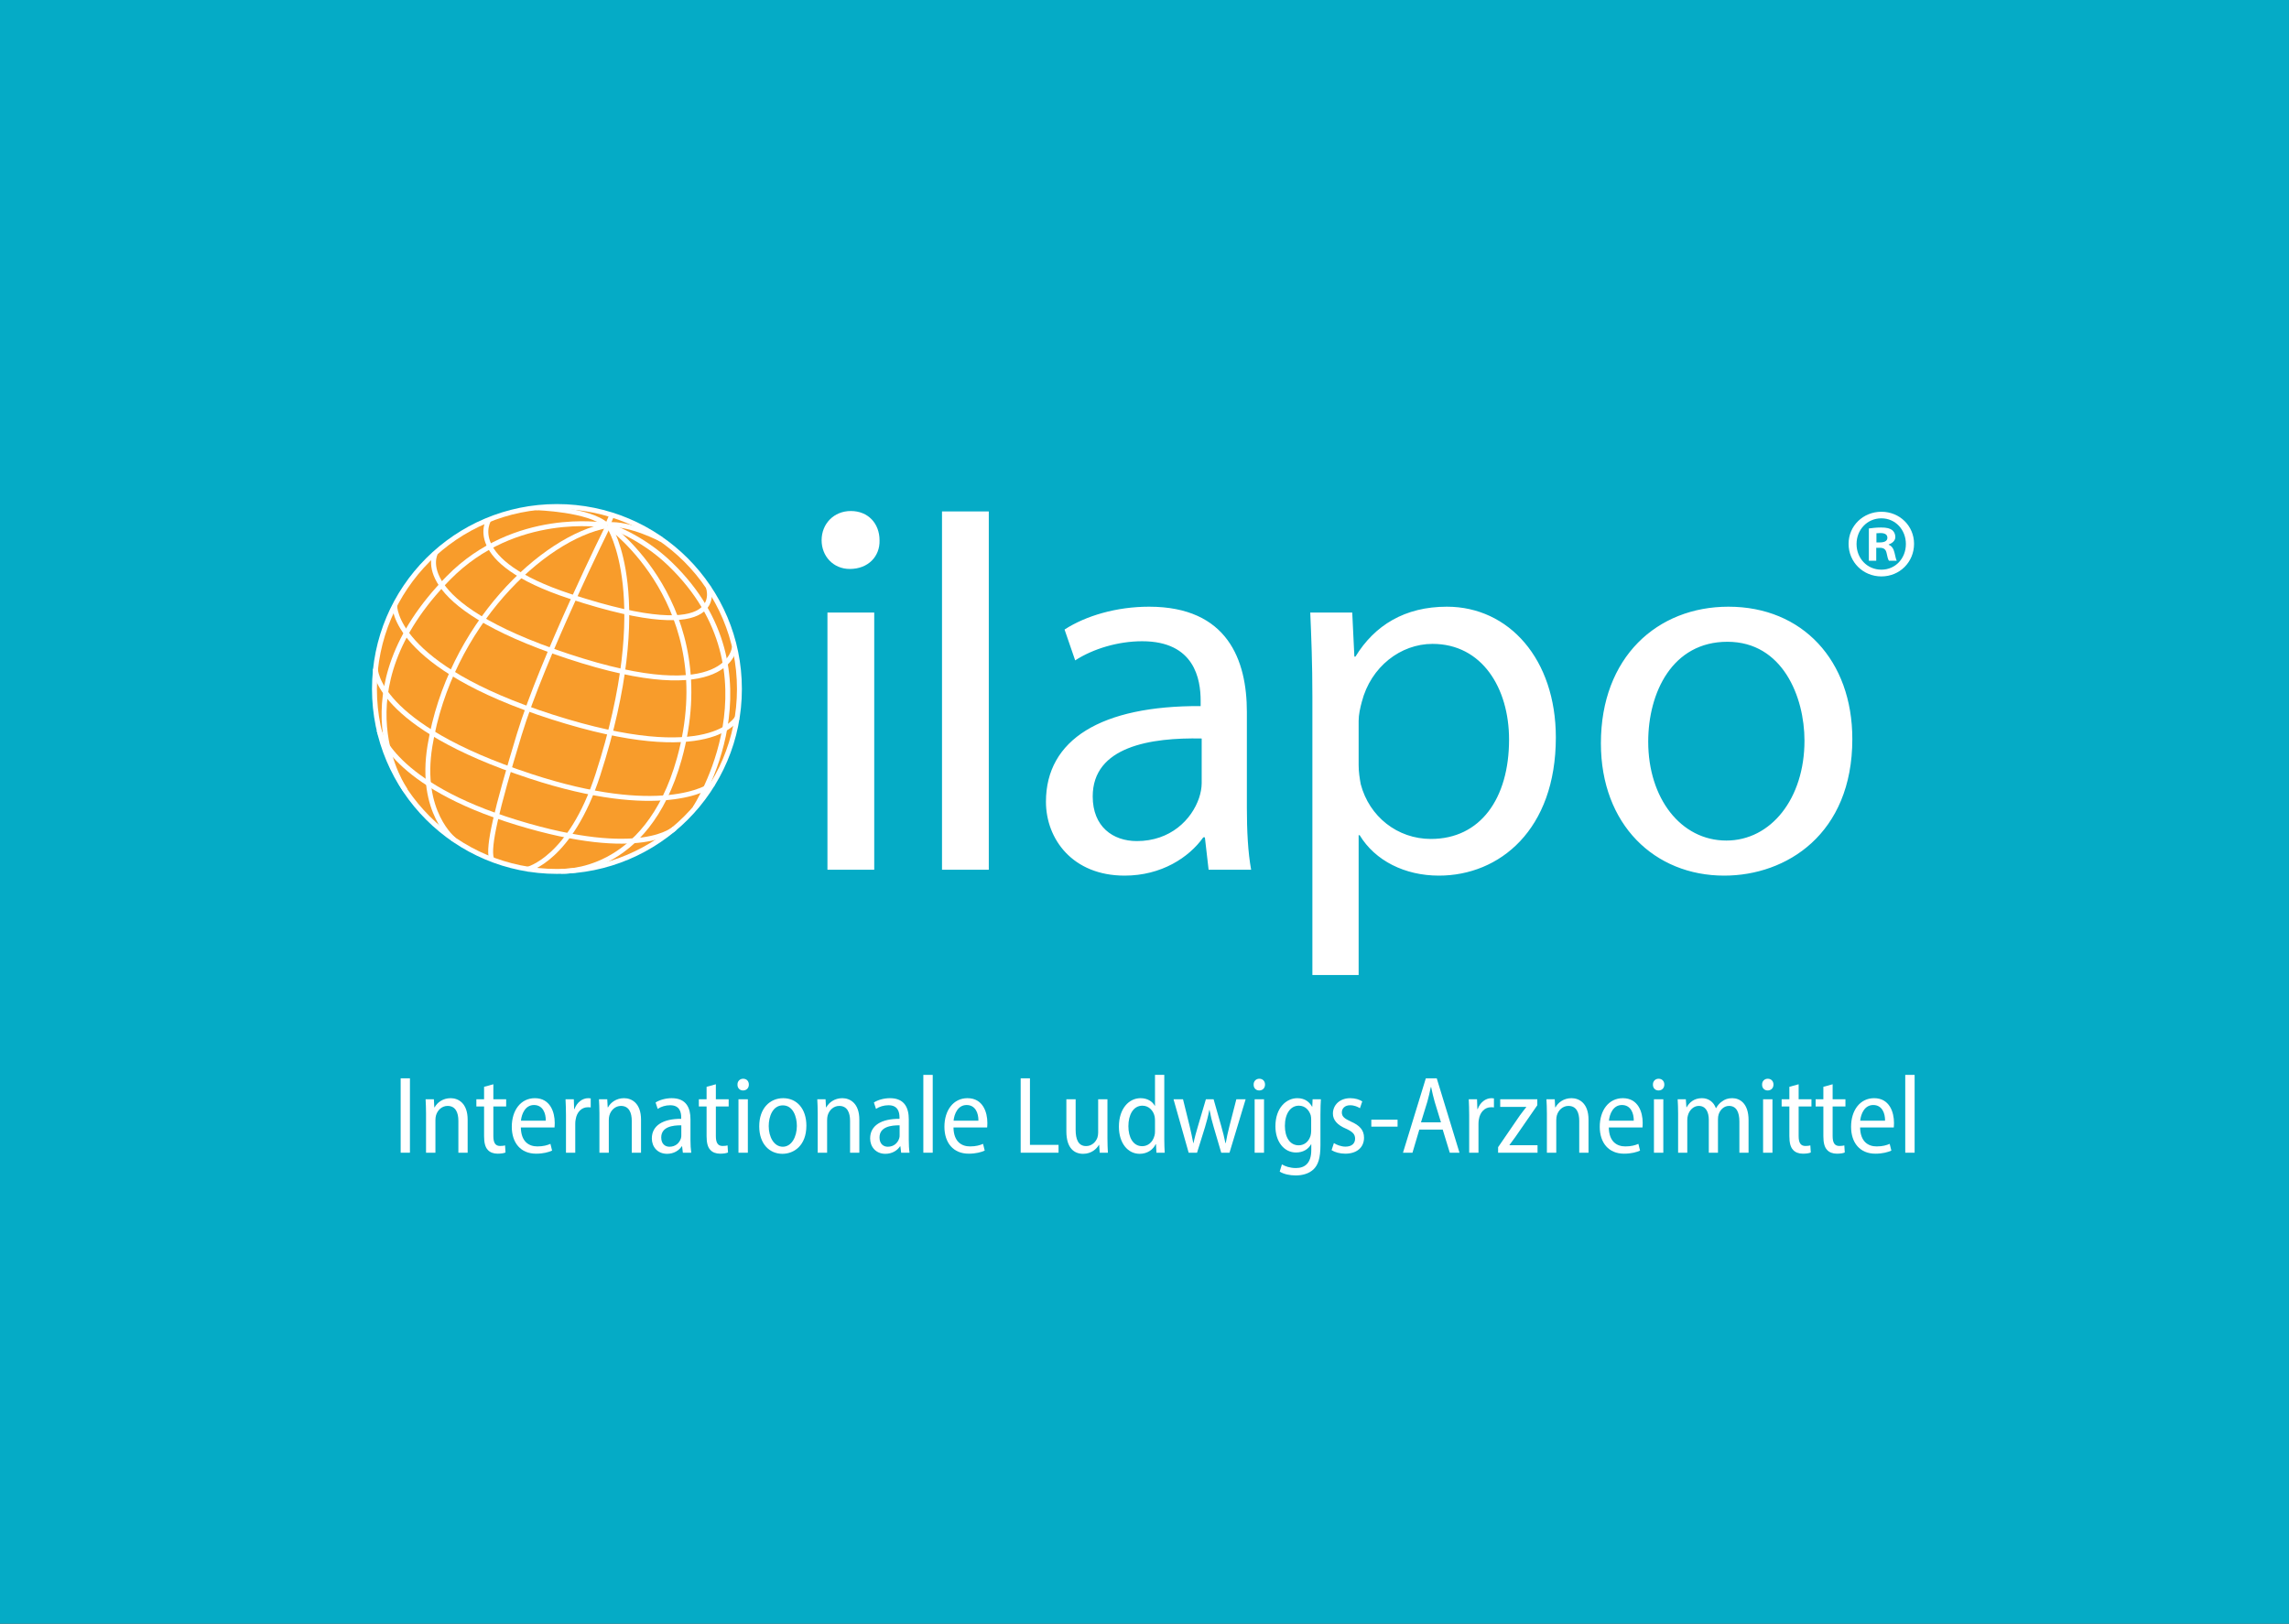
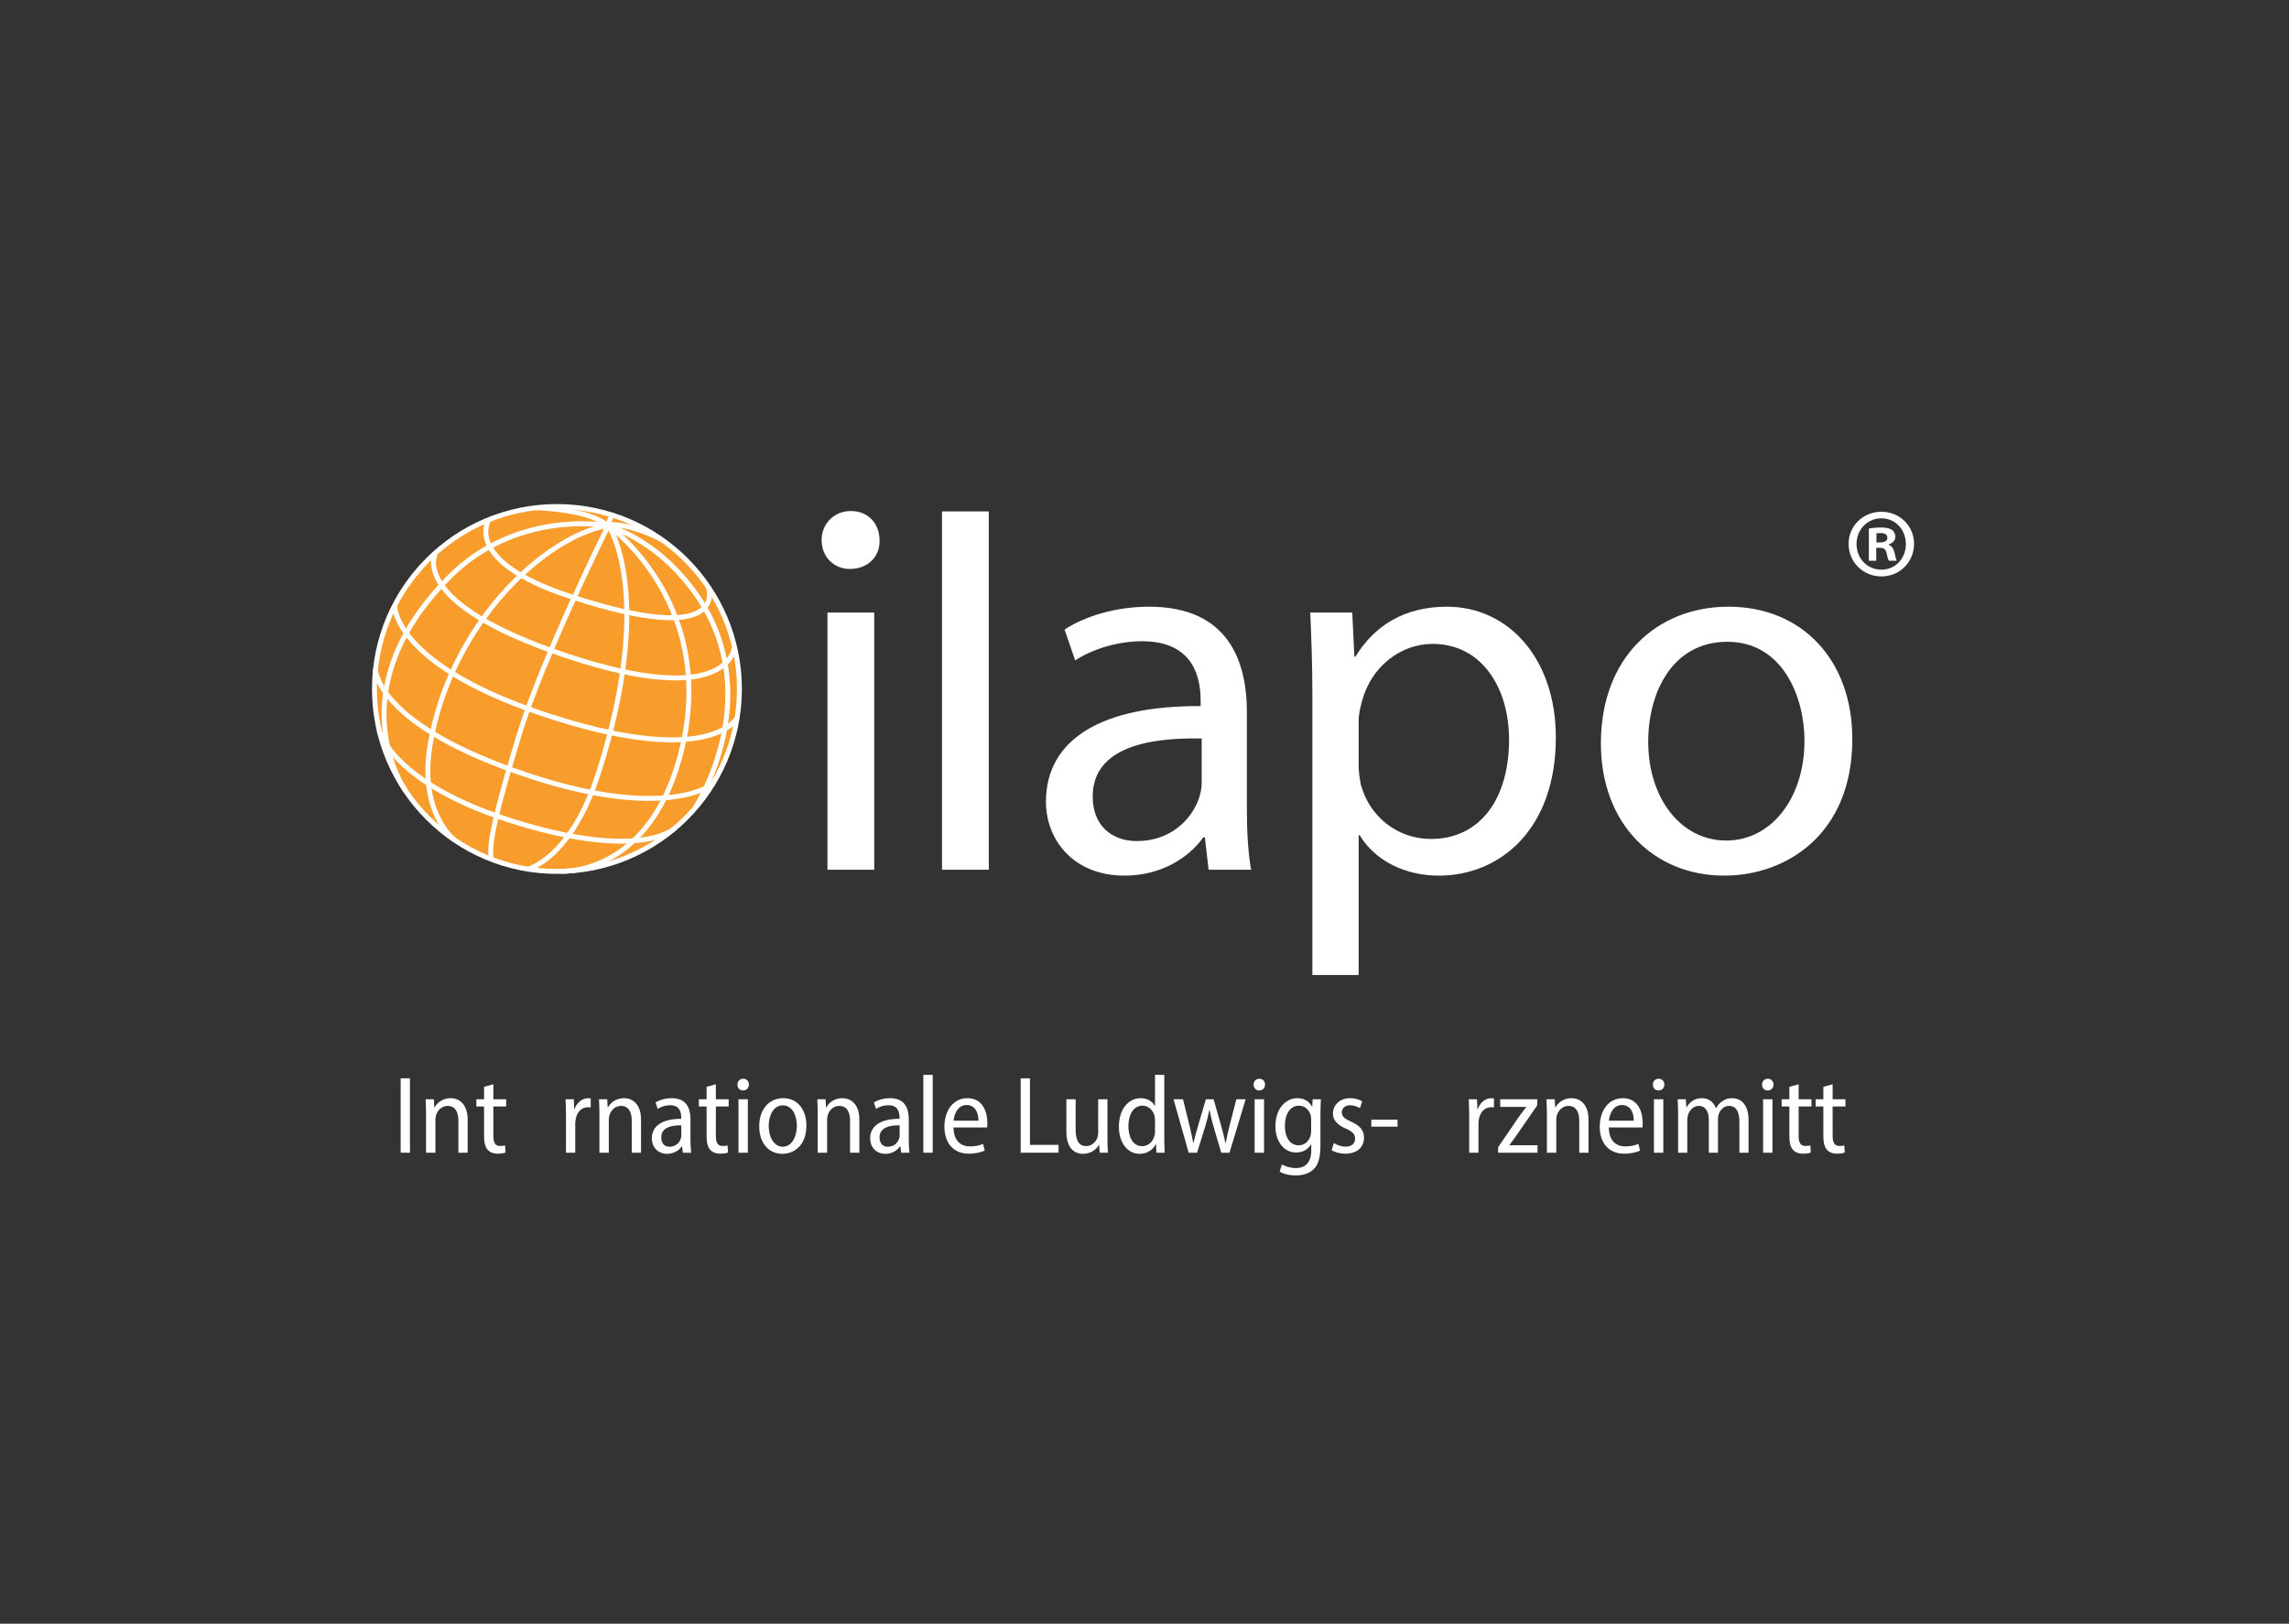
<svg xmlns="http://www.w3.org/2000/svg" width="419.53pt" height="297.64pt" viewBox="0 0 419.53 297.64" version="1.1">
  <rect x="0" y="0" width="419.53" height="297.64" fill="#333333" stroke="none" />
  <g id="surface1">
-     <path style=" stroke:none;fill-rule:nonzero;fill:rgb(2.318%,66.805%,77.486%);fill-opacity:1;" d="M 0 297.641 L 419.527 297.641 L 419.527 0.004 L 0 0.004 L 0 297.641 " />
    <path style=" stroke:none;fill-rule:nonzero;fill:rgb(100%,100%,100%);fill-opacity:1;" d="M 160.23 112.285 L 151.656 112.285 L 151.656 159.438 L 160.23 159.438 Z M 155.941 93.676 C 152.824 93.676 150.586 96.016 150.586 99.035 C 150.586 101.957 152.727 104.297 155.746 104.297 C 159.156 104.297 161.301 101.957 161.203 99.035 C 161.203 96.016 159.156 93.676 155.941 93.676 M 172.652 159.438 L 181.227 159.438 L 181.227 93.75 L 172.652 93.75 Z M 229.309 159.438 C 228.723 156.223 228.527 152.23 228.527 148.137 L 228.527 130.504 C 228.527 121.055 225.023 111.215 210.602 111.215 C 204.66 111.215 199.008 112.871 195.113 115.402 L 197.059 121.055 C 200.371 118.91 204.953 117.547 209.336 117.547 C 218.98 117.547 220.055 124.562 220.055 128.457 L 220.055 129.434 C 201.836 129.336 191.703 135.57 191.703 146.969 C 191.703 153.789 196.574 160.512 206.121 160.512 C 212.844 160.512 217.91 157.199 220.539 153.496 L 220.832 153.496 L 221.516 159.438 Z M 220.246 143.559 C 220.246 144.438 220.055 145.41 219.762 146.285 C 218.398 150.281 214.5 154.18 208.363 154.18 C 203.977 154.18 200.273 151.547 200.273 145.996 C 200.273 136.836 210.895 135.18 220.246 135.375 Z M 240.535 178.73 L 249.012 178.73 L 249.012 153.105 L 249.203 153.105 C 252.031 157.781 257.488 160.512 263.723 160.512 C 274.828 160.512 285.156 152.133 285.156 135.18 C 285.156 120.859 276.582 111.215 265.184 111.215 C 257.488 111.215 251.934 114.621 248.426 120.371 L 248.23 120.371 L 247.84 112.285 L 240.145 112.285 C 240.34 116.766 240.535 121.637 240.535 127.68 Z M 249.012 132.16 C 249.012 130.992 249.305 129.723 249.594 128.652 C 251.25 122.223 256.707 118.031 262.555 118.031 C 271.613 118.031 276.582 126.121 276.582 135.57 C 276.582 146.383 271.32 153.789 262.262 153.789 C 256.121 153.789 250.961 149.695 249.398 143.754 C 249.203 142.684 249.012 141.512 249.012 140.246 Z M 316.797 111.215 C 303.738 111.215 293.414 120.469 293.414 136.254 C 293.414 151.156 303.254 160.512 316.016 160.512 C 327.414 160.512 339.496 152.914 339.496 135.473 C 339.496 121.055 330.336 111.215 316.797 111.215 M 316.602 117.645 C 326.734 117.645 330.727 127.777 330.727 135.766 C 330.727 146.383 324.59 154.082 316.406 154.082 C 308.027 154.082 302.086 146.285 302.086 135.961 C 302.086 126.996 306.469 117.645 316.602 117.645 " />
    <path style=" stroke:none;fill-rule:nonzero;fill:rgb(100%,100%,100%);fill-opacity:1;" d="M 343.914 99.43 L 344.57 99.43 C 345.301 99.43 345.922 99.211 345.922 98.59 C 345.922 98.043 345.555 97.715 344.645 97.715 C 344.316 97.715 344.062 97.75 343.914 97.75 Z M 343.879 102.785 L 342.527 102.785 L 342.527 96.875 C 343.074 96.805 343.805 96.695 344.754 96.695 C 345.848 96.695 346.395 96.875 346.797 97.168 C 347.121 97.426 347.379 97.859 347.379 98.445 C 347.379 99.102 346.832 99.574 346.176 99.793 L 346.176 99.867 C 346.723 100.086 347.051 100.559 347.23 101.324 C 347.414 102.199 347.523 102.566 347.633 102.785 L 346.211 102.785 C 346.027 102.566 345.922 102.055 345.773 101.363 C 345.629 100.707 345.266 100.414 344.535 100.414 L 343.879 100.414 Z M 340.27 99.723 C 340.27 102.348 342.199 104.426 344.824 104.426 C 347.414 104.426 349.312 102.348 349.312 99.723 C 349.312 97.133 347.414 95.016 344.824 95.016 C 342.199 95.016 340.27 97.133 340.27 99.723 Z M 350.809 99.684 C 350.809 103.039 348.18 105.664 344.824 105.664 C 341.473 105.664 338.809 103.039 338.809 99.684 C 338.809 96.402 341.473 93.812 344.824 93.812 C 348.18 93.812 350.809 96.402 350.809 99.684 " />
    <path style=" stroke:none;fill-rule:nonzero;fill:rgb(100%,100%,100%);fill-opacity:1;" d="M 75.133 197.668 L 75.133 211.305 L 73.434 211.305 L 73.434 197.668 L 75.133 197.668 " />
    <path style=" stroke:none;fill-rule:nonzero;fill:rgb(100%,100%,100%);fill-opacity:1;" d="M 78.086 204.121 C 78.086 203.07 78.043 202.32 78.004 201.512 L 79.52 201.512 L 79.602 202.988 L 79.66 202.988 C 80.129 202.117 81.16 201.309 82.598 201.309 C 83.953 201.309 85.711 202.18 85.711 205.254 L 85.711 211.305 L 84.012 211.305 L 84.012 205.457 C 84.012 204 83.527 202.727 82.031 202.727 C 81.02 202.727 80.188 203.473 79.906 204.484 C 79.844 204.711 79.805 205.012 79.805 205.336 L 79.805 211.305 L 78.086 211.305 L 78.086 204.121 " />
    <path style=" stroke:none;fill-rule:nonzero;fill:rgb(100%,100%,100%);fill-opacity:1;" d="M 90.422 198.758 L 90.422 201.512 L 92.77 201.512 L 92.77 202.828 L 90.422 202.828 L 90.422 208.25 C 90.422 209.484 90.789 210.07 91.656 210.07 C 92.062 210.07 92.348 210.031 92.57 209.969 L 92.648 211.266 C 92.328 211.406 91.84 211.484 91.191 211.484 C 90.445 211.484 89.797 211.242 89.391 210.777 C 88.926 210.273 88.723 209.465 88.723 208.27 L 88.723 202.828 L 87.309 202.828 L 87.309 201.512 L 88.723 201.512 L 88.723 199.227 L 90.422 198.758 " />
-     <path style=" stroke:none;fill-rule:nonzero;fill:rgb(100%,100%,100%);fill-opacity:1;" d="M 100.031 205.438 C 100.055 204.062 99.488 202.562 97.867 202.562 C 96.289 202.562 95.602 204.16 95.48 205.438 Z M 95.461 206.672 C 95.5 209.262 96.918 210.152 98.496 210.152 C 99.59 210.152 100.316 209.93 100.883 209.684 L 101.188 210.918 C 100.578 211.203 99.566 211.484 98.254 211.484 C 95.441 211.484 93.801 209.504 93.801 206.551 C 93.801 203.535 95.441 201.309 98.031 201.309 C 100.863 201.309 101.672 203.898 101.672 205.82 C 101.672 206.207 101.652 206.469 101.633 206.672 L 95.461 206.672 " />
    <path style=" stroke:none;fill-rule:nonzero;fill:rgb(100%,100%,100%);fill-opacity:1;" d="M 103.734 204.406 C 103.734 203.352 103.691 202.383 103.652 201.512 L 105.168 201.512 L 105.23 203.312 L 105.289 203.312 C 105.715 202.117 106.707 201.309 107.82 201.309 C 107.98 201.309 108.125 201.328 108.266 201.348 L 108.266 203.008 C 108.105 202.969 107.941 202.969 107.738 202.969 C 106.566 202.969 105.715 203.898 105.516 205.172 C 105.453 205.418 105.434 205.719 105.434 206.023 L 105.434 211.305 L 103.734 211.305 L 103.734 204.406 " />
    <path style=" stroke:none;fill-rule:nonzero;fill:rgb(100%,100%,100%);fill-opacity:1;" d="M 109.863 204.121 C 109.863 203.07 109.82 202.32 109.781 201.512 L 111.297 201.512 L 111.379 202.988 L 111.441 202.988 C 111.906 202.117 112.938 201.309 114.375 201.309 C 115.73 201.309 117.488 202.18 117.488 205.254 L 117.488 211.305 L 115.789 211.305 L 115.789 205.457 C 115.789 204 115.305 202.727 113.809 202.727 C 112.797 202.727 111.965 203.473 111.684 204.484 C 111.621 204.711 111.582 205.012 111.582 205.336 L 111.582 211.305 L 109.863 211.305 L 109.863 204.121 " />
    <path style=" stroke:none;fill-rule:nonzero;fill:rgb(100%,100%,100%);fill-opacity:1;" d="M 124.871 206.285 C 123.293 206.266 121.191 206.551 121.191 208.512 C 121.191 209.707 121.918 210.211 122.707 210.211 C 123.82 210.211 124.551 209.504 124.812 208.633 C 124.871 208.453 124.871 208.25 124.871 208.066 Z M 125.156 211.305 L 125.016 210.129 L 124.953 210.129 C 124.449 210.898 123.496 211.508 122.262 211.508 C 120.48 211.508 119.469 210.191 119.469 208.695 C 119.469 206.305 121.535 205.074 124.852 205.094 L 124.852 204.852 C 124.852 203.898 124.59 202.586 122.809 202.605 C 122 202.605 121.172 202.848 120.543 203.273 L 120.156 202.098 C 120.848 201.652 121.961 201.309 123.113 201.309 C 125.805 201.309 126.551 203.129 126.551 205.172 L 126.551 208.996 C 126.551 209.809 126.594 210.637 126.691 211.305 L 125.156 211.305 " />
    <path style=" stroke:none;fill-rule:nonzero;fill:rgb(100%,100%,100%);fill-opacity:1;" d="M 131.203 198.758 L 131.203 201.512 L 133.551 201.512 L 133.551 202.828 L 131.203 202.828 L 131.203 208.25 C 131.203 209.484 131.566 210.07 132.438 210.07 C 132.844 210.07 133.125 210.031 133.348 209.969 L 133.43 211.266 C 133.105 211.406 132.617 211.484 131.973 211.484 C 131.223 211.484 130.574 211.242 130.172 210.777 C 129.707 210.273 129.504 209.465 129.504 208.27 L 129.504 202.828 L 128.086 202.828 L 128.086 201.512 L 129.504 201.512 L 129.504 199.227 L 131.203 198.758 " />
    <path style=" stroke:none;fill-rule:nonzero;fill:rgb(100%,100%,100%);fill-opacity:1;" d="M 135.348 211.305 L 135.348 201.512 L 137.066 201.512 L 137.066 211.305 Z M 137.25 198.82 C 137.25 199.426 136.848 199.895 136.18 199.895 C 135.57 199.895 135.145 199.426 135.168 198.82 C 135.145 198.215 135.594 197.746 136.199 197.746 C 136.848 197.746 137.25 198.191 137.25 198.82 " />
    <path style=" stroke:none;fill-rule:nonzero;fill:rgb(100%,100%,100%);fill-opacity:1;" d="M 140.891 206.43 C 140.891 208.41 141.844 210.211 143.48 210.211 C 145.078 210.211 146.051 208.391 146.051 206.387 C 146.051 204.77 145.383 202.625 143.48 202.625 C 141.621 202.625 140.891 204.668 140.891 206.43 Z M 147.793 206.348 C 147.793 210.008 145.504 211.508 143.402 211.508 C 141.012 211.508 139.152 209.668 139.152 206.469 C 139.152 203.109 141.156 201.309 143.543 201.309 C 146.031 201.309 147.793 203.23 147.793 206.348 " />
    <path style=" stroke:none;fill-rule:nonzero;fill:rgb(100%,100%,100%);fill-opacity:1;" d="M 149.871 204.121 C 149.871 203.07 149.832 202.32 149.793 201.512 L 151.309 201.512 L 151.391 202.988 L 151.449 202.988 C 151.914 202.117 152.949 201.309 154.383 201.309 C 155.738 201.309 157.5 202.18 157.5 205.254 L 157.5 211.305 L 155.801 211.305 L 155.801 205.457 C 155.801 204 155.316 202.727 153.816 202.727 C 152.805 202.727 151.977 203.473 151.691 204.484 C 151.633 204.711 151.594 205.012 151.594 205.336 L 151.594 211.305 L 149.871 211.305 L 149.871 204.121 " />
    <path style=" stroke:none;fill-rule:nonzero;fill:rgb(100%,100%,100%);fill-opacity:1;" d="M 164.883 206.285 C 163.305 206.266 161.199 206.551 161.199 208.512 C 161.199 209.707 161.93 210.211 162.719 210.211 C 163.832 210.211 164.559 209.504 164.82 208.633 C 164.883 208.453 164.883 208.25 164.883 208.066 Z M 165.164 211.305 L 165.023 210.129 L 164.965 210.129 C 164.457 210.898 163.508 211.508 162.273 211.508 C 160.492 211.508 159.48 210.191 159.48 208.695 C 159.48 206.305 161.543 205.074 164.863 205.094 L 164.863 204.852 C 164.863 203.898 164.602 202.586 162.82 202.605 C 162.012 202.605 161.18 202.848 160.555 203.273 L 160.168 202.098 C 160.855 201.652 161.969 201.309 163.121 201.309 C 165.812 201.309 166.562 203.129 166.562 205.172 L 166.562 208.996 C 166.562 209.809 166.602 210.637 166.703 211.305 L 165.164 211.305 " />
    <path style=" stroke:none;fill-rule:nonzero;fill:rgb(100%,100%,100%);fill-opacity:1;" d="M 169.23 197.039 L 170.949 197.039 L 170.949 211.305 L 169.23 211.305 L 169.23 197.039 " />
    <path style=" stroke:none;fill-rule:nonzero;fill:rgb(100%,100%,100%);fill-opacity:1;" d="M 179.324 205.438 C 179.348 204.062 178.777 202.562 177.16 202.562 C 175.582 202.562 174.895 204.16 174.773 205.438 Z M 174.754 206.672 C 174.793 209.262 176.211 210.152 177.789 210.152 C 178.879 210.152 179.609 209.93 180.176 209.684 L 180.48 210.918 C 179.871 211.203 178.859 211.484 177.547 211.484 C 174.73 211.484 173.094 209.504 173.094 206.551 C 173.094 203.535 174.73 201.309 177.32 201.309 C 180.156 201.309 180.965 203.898 180.965 205.82 C 180.965 206.207 180.945 206.469 180.926 206.672 L 174.754 206.672 " />
    <path style=" stroke:none;fill-rule:nonzero;fill:rgb(100%,100%,100%);fill-opacity:1;" d="M 187.07 197.668 L 188.77 197.668 L 188.77 209.867 L 194.012 209.867 L 194.012 211.305 L 187.07 211.305 L 187.07 197.668 " />
    <path style=" stroke:none;fill-rule:nonzero;fill:rgb(100%,100%,100%);fill-opacity:1;" d="M 202.973 208.633 C 202.973 209.668 203.012 210.535 203.055 211.305 L 201.555 211.305 L 201.453 209.867 L 201.414 209.867 C 201.008 210.574 200.059 211.508 198.52 211.508 C 196.922 211.508 195.445 210.516 195.445 207.379 L 195.445 201.512 L 197.145 201.512 L 197.145 207.094 C 197.145 208.855 197.629 210.09 199.066 210.09 C 200.18 210.09 200.887 209.242 201.129 208.551 C 201.211 208.289 201.273 207.984 201.273 207.641 L 201.273 201.512 L 202.973 201.512 L 202.973 208.633 " />
    <path style=" stroke:none;fill-rule:nonzero;fill:rgb(100%,100%,100%);fill-opacity:1;" d="M 211.688 205.418 C 211.688 205.195 211.668 204.93 211.629 204.688 C 211.406 203.594 210.559 202.684 209.383 202.684 C 207.703 202.684 206.812 204.363 206.812 206.449 C 206.812 208.473 207.664 210.109 209.344 210.109 C 210.312 210.109 211.266 209.484 211.609 208.129 C 211.668 207.906 211.688 207.664 211.688 207.398 Z M 213.391 197.039 L 213.391 208.836 C 213.391 209.645 213.43 210.656 213.469 211.305 L 211.953 211.305 L 211.871 209.746 L 211.812 209.746 C 211.348 210.719 210.312 211.508 208.879 211.508 C 206.711 211.508 205.074 209.562 205.074 206.527 C 205.074 203.191 206.934 201.309 209.039 201.309 C 210.312 201.309 211.223 201.918 211.648 202.707 L 211.688 202.707 L 211.688 197.039 L 213.391 197.039 " />
    <path style=" stroke:none;fill-rule:nonzero;fill:rgb(100%,100%,100%);fill-opacity:1;" d="M 216.824 201.512 L 218.039 206.43 C 218.281 207.5 218.523 208.551 218.707 209.543 L 218.746 209.543 C 218.949 208.551 219.254 207.48 219.559 206.449 L 221.016 201.512 L 222.43 201.512 L 223.809 206.348 C 224.133 207.48 224.395 208.531 224.598 209.543 L 224.656 209.543 C 224.816 208.551 225.062 207.52 225.344 206.387 L 226.598 201.512 L 228.301 201.512 L 225.344 211.305 L 223.828 211.305 L 222.449 206.609 C 222.129 205.559 221.902 204.605 221.684 203.473 L 221.641 203.473 C 221.418 204.648 221.156 205.617 220.852 206.629 L 219.395 211.305 L 217.859 211.305 L 215.086 201.512 L 216.824 201.512 " />
    <path style=" stroke:none;fill-rule:nonzero;fill:rgb(100%,100%,100%);fill-opacity:1;" d="M 229.953 211.305 L 229.953 201.512 L 231.672 201.512 L 231.672 211.305 Z M 231.855 198.82 C 231.855 199.426 231.449 199.895 230.781 199.895 C 230.176 199.895 229.75 199.426 229.77 198.82 C 229.75 198.215 230.195 197.746 230.805 197.746 C 231.449 197.746 231.855 198.191 231.855 198.82 " />
    <path style=" stroke:none;fill-rule:nonzero;fill:rgb(100%,100%,100%);fill-opacity:1;" d="M 240.312 205.215 C 240.312 204.949 240.289 204.688 240.23 204.445 C 239.945 203.535 239.238 202.684 238.047 202.684 C 236.527 202.684 235.496 204.141 235.496 206.387 C 235.496 208.473 236.406 209.949 238.023 209.949 C 238.957 209.949 239.824 209.383 240.188 208.23 C 240.27 207.945 240.312 207.602 240.312 207.316 Z M 242.094 201.512 C 242.051 202.199 242.012 203.027 242.012 204.305 L 242.012 209.93 C 242.012 212.297 241.586 213.531 240.758 214.34 C 239.906 215.168 238.652 215.473 237.48 215.473 C 236.387 215.473 235.254 215.23 234.547 214.766 L 234.949 213.449 C 235.535 213.793 236.426 214.117 237.52 214.117 C 239.156 214.117 240.332 213.227 240.332 210.82 L 240.332 209.766 L 240.289 209.766 C 239.805 210.637 238.855 211.266 237.539 211.266 C 235.312 211.266 233.758 209.242 233.758 206.469 C 233.758 203.07 235.758 201.309 237.781 201.309 C 239.277 201.309 240.066 202.137 240.473 202.867 L 240.516 202.867 L 240.574 201.512 L 242.094 201.512 " />
    <path style=" stroke:none;fill-rule:nonzero;fill:rgb(100%,100%,100%);fill-opacity:1;" d="M 244.477 209.543 C 244.941 209.848 245.793 210.191 246.602 210.191 C 247.773 210.191 248.363 209.586 248.363 208.734 C 248.363 207.926 247.918 207.461 246.723 206.914 C 245.086 206.227 244.297 205.297 244.297 204.141 C 244.297 202.562 245.551 201.309 247.473 201.309 C 248.402 201.309 249.172 201.57 249.676 201.895 L 249.254 203.148 C 248.867 202.906 248.238 202.605 247.449 202.605 C 246.461 202.605 245.934 203.211 245.934 203.918 C 245.934 204.688 246.422 205.051 247.594 205.598 C 249.133 206.266 250 207.117 250 208.551 C 250 210.352 248.664 211.484 246.562 211.484 C 245.59 211.484 244.66 211.223 244.051 210.84 L 244.477 209.543 " />
    <path style=" stroke:none;fill-rule:nonzero;fill:rgb(100%,100%,100%);fill-opacity:1;" d="M 256.148 205.254 L 256.148 206.527 L 251.336 206.527 L 251.336 205.254 L 256.148 205.254 " />
-     <path style=" stroke:none;fill-rule:nonzero;fill:rgb(100%,100%,100%);fill-opacity:1;" d="M 264.102 205.738 L 262.945 201.957 C 262.684 201.047 262.48 200.137 262.301 199.285 L 262.238 199.285 C 262.055 200.137 261.855 201.086 261.609 201.938 L 260.438 205.738 Z M 260.133 207.074 L 258.879 211.305 L 257.141 211.305 L 261.328 197.668 L 263.328 197.668 L 267.496 211.305 L 265.719 211.305 L 264.422 207.074 L 260.133 207.074 " />
    <path style=" stroke:none;fill-rule:nonzero;fill:rgb(100%,100%,100%);fill-opacity:1;" d="M 269.273 204.406 C 269.273 203.352 269.234 202.383 269.195 201.512 L 270.711 201.512 L 270.773 203.312 L 270.836 203.312 C 271.258 202.117 272.25 201.309 273.363 201.309 C 273.523 201.309 273.664 201.328 273.809 201.348 L 273.809 203.008 C 273.645 202.969 273.484 202.969 273.281 202.969 C 272.109 202.969 271.258 203.898 271.055 205.172 C 270.996 205.418 270.977 205.719 270.977 206.023 L 270.977 211.305 L 269.273 211.305 L 269.273 204.406 " />
    <path style=" stroke:none;fill-rule:nonzero;fill:rgb(100%,100%,100%);fill-opacity:1;" d="M 274.574 210.293 L 278.582 204.445 C 278.965 203.918 279.352 203.434 279.734 202.949 L 279.734 202.906 L 274.961 202.906 L 274.961 201.512 L 281.758 201.512 L 281.758 202.605 L 277.77 208.371 C 277.387 208.895 277.023 209.402 276.66 209.887 L 276.66 209.93 L 281.801 209.93 L 281.801 211.305 L 274.574 211.305 L 274.574 210.293 " />
    <path style=" stroke:none;fill-rule:nonzero;fill:rgb(100%,100%,100%);fill-opacity:1;" d="M 283.516 204.121 C 283.516 203.07 283.477 202.32 283.434 201.512 L 284.953 201.512 L 285.031 202.988 L 285.094 202.988 C 285.559 202.117 286.59 201.309 288.027 201.309 C 289.383 201.309 291.145 202.18 291.145 205.254 L 291.145 211.305 L 289.445 211.305 L 289.445 205.457 C 289.445 204 288.961 202.727 287.461 202.727 C 286.449 202.727 285.621 203.473 285.336 204.484 C 285.277 204.711 285.234 205.012 285.234 205.336 L 285.234 211.305 L 283.516 211.305 L 283.516 204.121 " />
    <path style=" stroke:none;fill-rule:nonzero;fill:rgb(100%,100%,100%);fill-opacity:1;" d="M 299.438 205.438 C 299.457 204.062 298.891 202.562 297.27 202.562 C 295.691 202.562 295.008 204.16 294.887 205.438 Z M 294.863 206.672 C 294.902 209.262 296.32 210.152 297.898 210.152 C 298.992 210.152 299.719 209.93 300.285 209.684 L 300.59 210.918 C 299.984 211.203 298.973 211.484 297.656 211.484 C 294.844 211.484 293.203 209.504 293.203 206.551 C 293.203 203.535 294.844 201.309 297.434 201.309 C 300.266 201.309 301.074 203.898 301.074 205.82 C 301.074 206.207 301.055 206.469 301.035 206.672 L 294.863 206.672 " />
    <path style=" stroke:none;fill-rule:nonzero;fill:rgb(100%,100%,100%);fill-opacity:1;" d="M 303.137 211.305 L 303.137 201.512 L 304.855 201.512 L 304.855 211.305 Z M 305.039 198.82 C 305.039 199.426 304.633 199.895 303.969 199.895 C 303.359 199.895 302.934 199.426 302.953 198.82 C 302.934 198.215 303.379 197.746 303.984 197.746 C 304.633 197.746 305.039 198.191 305.039 198.82 " />
    <path style=" stroke:none;fill-rule:nonzero;fill:rgb(100%,100%,100%);fill-opacity:1;" d="M 307.566 204.121 C 307.566 203.07 307.527 202.32 307.484 201.512 L 308.98 201.512 L 309.086 202.988 L 309.125 202.988 C 309.629 202.098 310.48 201.309 311.938 201.309 C 313.152 201.309 314.082 202.016 314.484 203.129 L 314.527 203.129 C 314.828 202.605 315.195 202.18 315.602 201.918 C 316.125 201.512 316.711 201.309 317.5 201.309 C 318.816 201.309 320.477 202.199 320.477 205.316 L 320.477 211.305 L 318.797 211.305 L 318.797 205.598 C 318.797 203.879 318.25 202.727 316.895 202.727 C 315.984 202.727 315.273 203.414 314.992 204.285 C 314.91 204.547 314.871 204.852 314.871 205.172 L 314.871 211.305 L 313.191 211.305 L 313.191 205.273 C 313.191 203.859 312.645 202.727 311.352 202.727 C 310.379 202.727 309.629 203.516 309.367 204.445 C 309.285 204.711 309.246 205.012 309.246 205.316 L 309.246 211.305 L 307.566 211.305 L 307.566 204.121 " />
    <path style=" stroke:none;fill-rule:nonzero;fill:rgb(100%,100%,100%);fill-opacity:1;" d="M 323.141 211.305 L 323.141 201.512 L 324.859 201.512 L 324.859 211.305 Z M 325.043 198.82 C 325.043 199.426 324.641 199.895 323.973 199.895 C 323.363 199.895 322.938 199.426 322.961 198.82 C 322.938 198.215 323.387 197.746 323.992 197.746 C 324.641 197.746 325.043 198.191 325.043 198.82 " />
    <path style=" stroke:none;fill-rule:nonzero;fill:rgb(100%,100%,100%);fill-opacity:1;" d="M 329.656 198.758 L 329.656 201.512 L 332.004 201.512 L 332.004 202.828 L 329.656 202.828 L 329.656 208.25 C 329.656 209.484 330.02 210.07 330.891 210.07 C 331.297 210.07 331.578 210.031 331.801 209.969 L 331.883 211.266 C 331.559 211.406 331.07 211.484 330.426 211.484 C 329.676 211.484 329.027 211.242 328.625 210.777 C 328.16 210.273 327.957 209.465 327.957 208.27 L 327.957 202.828 L 326.539 202.828 L 326.539 201.512 L 327.957 201.512 L 327.957 199.227 L 329.656 198.758 " />
    <path style=" stroke:none;fill-rule:nonzero;fill:rgb(100%,100%,100%);fill-opacity:1;" d="M 335.887 198.758 L 335.887 201.512 L 338.234 201.512 L 338.234 202.828 L 335.887 202.828 L 335.887 208.25 C 335.887 209.484 336.25 210.07 337.121 210.07 C 337.523 210.07 337.809 210.031 338.031 209.969 L 338.109 211.266 C 337.789 211.406 337.305 211.484 336.652 211.484 C 335.906 211.484 335.258 211.242 334.855 210.777 C 334.391 210.273 334.188 209.465 334.188 208.27 L 334.188 202.828 L 332.77 202.828 L 332.77 201.512 L 334.188 201.512 L 334.188 199.227 L 335.887 198.758 " />
-     <path style=" stroke:none;fill-rule:nonzero;fill:rgb(100%,100%,100%);fill-opacity:1;" d="M 345.496 205.438 C 345.516 204.062 344.949 202.562 343.328 202.562 C 341.754 202.562 341.062 204.16 340.941 205.438 Z M 340.922 206.672 C 340.965 209.262 342.379 210.152 343.957 210.152 C 345.051 210.152 345.777 209.93 346.344 209.684 L 346.648 210.918 C 346.043 211.203 345.031 211.484 343.715 211.484 C 340.902 211.484 339.266 209.504 339.266 206.551 C 339.266 203.535 340.902 201.309 343.492 201.309 C 346.324 201.309 347.133 203.898 347.133 205.82 C 347.133 206.207 347.113 206.469 347.094 206.672 L 340.922 206.672 " />
-     <path style=" stroke:none;fill-rule:nonzero;fill:rgb(100%,100%,100%);fill-opacity:1;" d="M 349.195 197.039 L 350.914 197.039 L 350.914 211.305 L 349.195 211.305 L 349.195 197.039 " />
    <path style=" stroke:none;fill-rule:nonzero;fill:rgb(97.153%,61.14%,17.125%);fill-opacity:1;" d="M 102.078 159.742 C 120.551 159.742 135.523 144.77 135.523 126.297 C 135.523 107.824 120.551 92.852 102.078 92.852 C 83.605 92.852 68.629 107.824 68.629 126.297 C 68.629 144.77 83.605 159.742 102.078 159.742 " />
    <path style="fill:none;stroke-width:9;stroke-linecap:butt;stroke-linejoin:miter;stroke:rgb(100%,100%,100%);stroke-opacity:1;stroke-miterlimit:4;" d="M 723.398 1866.166 C 723.398 1866.166 719.844 1755.541 1012.266 1661.986 C 1304.688 1568.47 1351.289 1660.931 1351.289 1660.931 " transform="matrix(0.1,0,0,-0.1,0,297.64)" />
    <path style="fill:none;stroke-width:9;stroke-linecap:butt;stroke-linejoin:miter;stroke:rgb(100%,100%,100%);stroke-opacity:1;stroke-miterlimit:4;" d="M 798.086 1962.259 C 798.086 1962.259 746.289 1871.088 1040.469 1773.588 C 1338.594 1674.759 1346.172 1790.345 1346.172 1790.345 " transform="matrix(0.1,0,0,-0.1,0,297.64)" />
    <path style="fill:none;stroke-width:9;stroke-linecap:butt;stroke-linejoin:miter;stroke:rgb(100%,100%,100%);stroke-opacity:1;stroke-miterlimit:4;" d="M 896.289 2024.252 C 896.289 2024.252 845.391 1948.666 1045.234 1883.119 C 1340.625 1786.166 1298.203 1900.111 1298.203 1900.111 " transform="matrix(0.1,0,0,-0.1,0,297.64)" />
    <path style="fill:none;stroke-width:9;stroke-linecap:butt;stroke-linejoin:miter;stroke:rgb(100%,100%,100%);stroke-opacity:1;stroke-miterlimit:4;" d="M 688.047 1750.228 C 688.047 1750.228 687.344 1647.103 971.875 1553.588 C 1208.867 1475.658 1299.297 1532.025 1306.797 1539.759 " transform="matrix(0.1,0,0,-0.1,0,297.64)" />
    <path style="fill:none;stroke-width:9;stroke-linecap:butt;stroke-linejoin:miter;stroke:rgb(100%,100%,100%);stroke-opacity:1;stroke-miterlimit:4;" d="M 694.727 1637.767 C 694.727 1637.767 717.812 1538.705 947.422 1468.548 C 1177.031 1398.392 1236.562 1457.923 1236.562 1457.923 " transform="matrix(0.1,0,0,-0.1,0,297.64)" />
    <path style="fill:none;stroke-width:9;stroke-linecap:butt;stroke-linejoin:miter;stroke:rgb(100%,100%,100%);stroke-opacity:1;stroke-miterlimit:4;" d="M 1114.531 2012.259 C 1114.531 2012.259 994.18 1769.994 951.68 1629.877 C 909.141 1489.798 894.297 1424.838 900.664 1402.611 " transform="matrix(0.1,0,0,-0.1,0,297.64)" />
    <path style="fill:none;stroke-width:9;stroke-linecap:butt;stroke-linejoin:miter;stroke:rgb(100%,100%,100%);stroke-opacity:1;stroke-miterlimit:4;" d="M 832.109 1437.259 C 832.109 1437.259 768.086 1487.064 787.969 1608.861 C 824.102 1829.955 995.586 1991.517 1112.891 2012.963 " transform="matrix(0.1,0,0,-0.1,0,297.64)" />
    <path style="fill:none;stroke-width:9;stroke-linecap:butt;stroke-linejoin:miter;stroke:rgb(100%,100%,100%);stroke-opacity:1;stroke-miterlimit:4;" d="M 742.812 1527.963 C 742.812 1527.963 615.273 1707.064 821.992 1917.103 C 944.062 2041.166 1107.266 2013.861 1107.266 2013.861 " transform="matrix(0.1,0,0,-0.1,0,297.64)" />
    <path style="fill:none;stroke-width:9;stroke-linecap:butt;stroke-linejoin:miter;stroke:rgb(100%,100%,100%);stroke-opacity:1;stroke-miterlimit:4;" d="M 1115.156 2012.963 C 1115.156 2012.963 1323.203 1866.166 1245.078 1585.463 C 1184.961 1369.525 1028.203 1379.369 1028.203 1379.369 " transform="matrix(0.1,0,0,-0.1,0,297.64)" />
    <path style="fill:none;stroke-width:9;stroke-linecap:butt;stroke-linejoin:miter;stroke:rgb(100%,100%,100%);stroke-opacity:1;stroke-miterlimit:4;" d="M 1273.789 1495.111 C 1273.789 1495.111 1435.898 1742.103 1228.047 1942.611 C 1174.961 1993.861 1115.156 2012.963 1115.156 2012.963 " transform="matrix(0.1,0,0,-0.1,0,297.64)" />
    <path style="fill:none;stroke-width:9;stroke-linecap:butt;stroke-linejoin:miter;stroke:rgb(100%,100%,100%);stroke-opacity:1;stroke-miterlimit:4;" d="M 1020.781 1378.978 C 1205.508 1378.978 1355.234 1528.705 1355.234 1713.431 C 1355.234 1898.158 1205.508 2047.884 1020.781 2047.884 C 836.055 2047.884 686.289 1898.158 686.289 1713.431 C 686.289 1528.705 836.055 1378.978 1020.781 1378.978 Z M 1020.781 1378.978 " transform="matrix(0.1,0,0,-0.1,0,297.64)" />
    <path style="fill:none;stroke-width:9;stroke-linecap:butt;stroke-linejoin:miter;stroke:rgb(100%,100%,100%);stroke-opacity:1;stroke-miterlimit:4;" d="M 1121.25 2031.908 L 1113.477 2013.822 " transform="matrix(0.1,0,0,-0.1,0,297.64)" />
    <path style="fill:none;stroke-width:9;stroke-linecap:butt;stroke-linejoin:miter;stroke:rgb(100%,100%,100%);stroke-opacity:1;stroke-miterlimit:4;" d="M 983.047 2045.619 C 983.047 2045.619 1079.57 2042.963 1111.758 2013.861 " transform="matrix(0.1,0,0,-0.1,0,297.64)" />
    <path style="fill:none;stroke-width:9;stroke-linecap:butt;stroke-linejoin:miter;stroke:rgb(100%,100%,100%);stroke-opacity:1;stroke-miterlimit:4;" d="M 1212.656 1987.259 C 1212.656 1987.259 1155.273 2018.275 1112.891 2014.525 " transform="matrix(0.1,0,0,-0.1,0,297.64)" />
    <path style="fill:none;stroke-width:9;stroke-linecap:butt;stroke-linejoin:miter;stroke:rgb(100%,100%,100%);stroke-opacity:1;stroke-miterlimit:4;" d="M 1116.68 2010.697 C 1116.68 2010.697 1201.289 1882.064 1095.859 1556.361 C 1045.664 1401.322 966.602 1382.767 966.602 1382.767 " transform="matrix(0.1,0,0,-0.1,0,297.64)" />
  </g>
</svg>